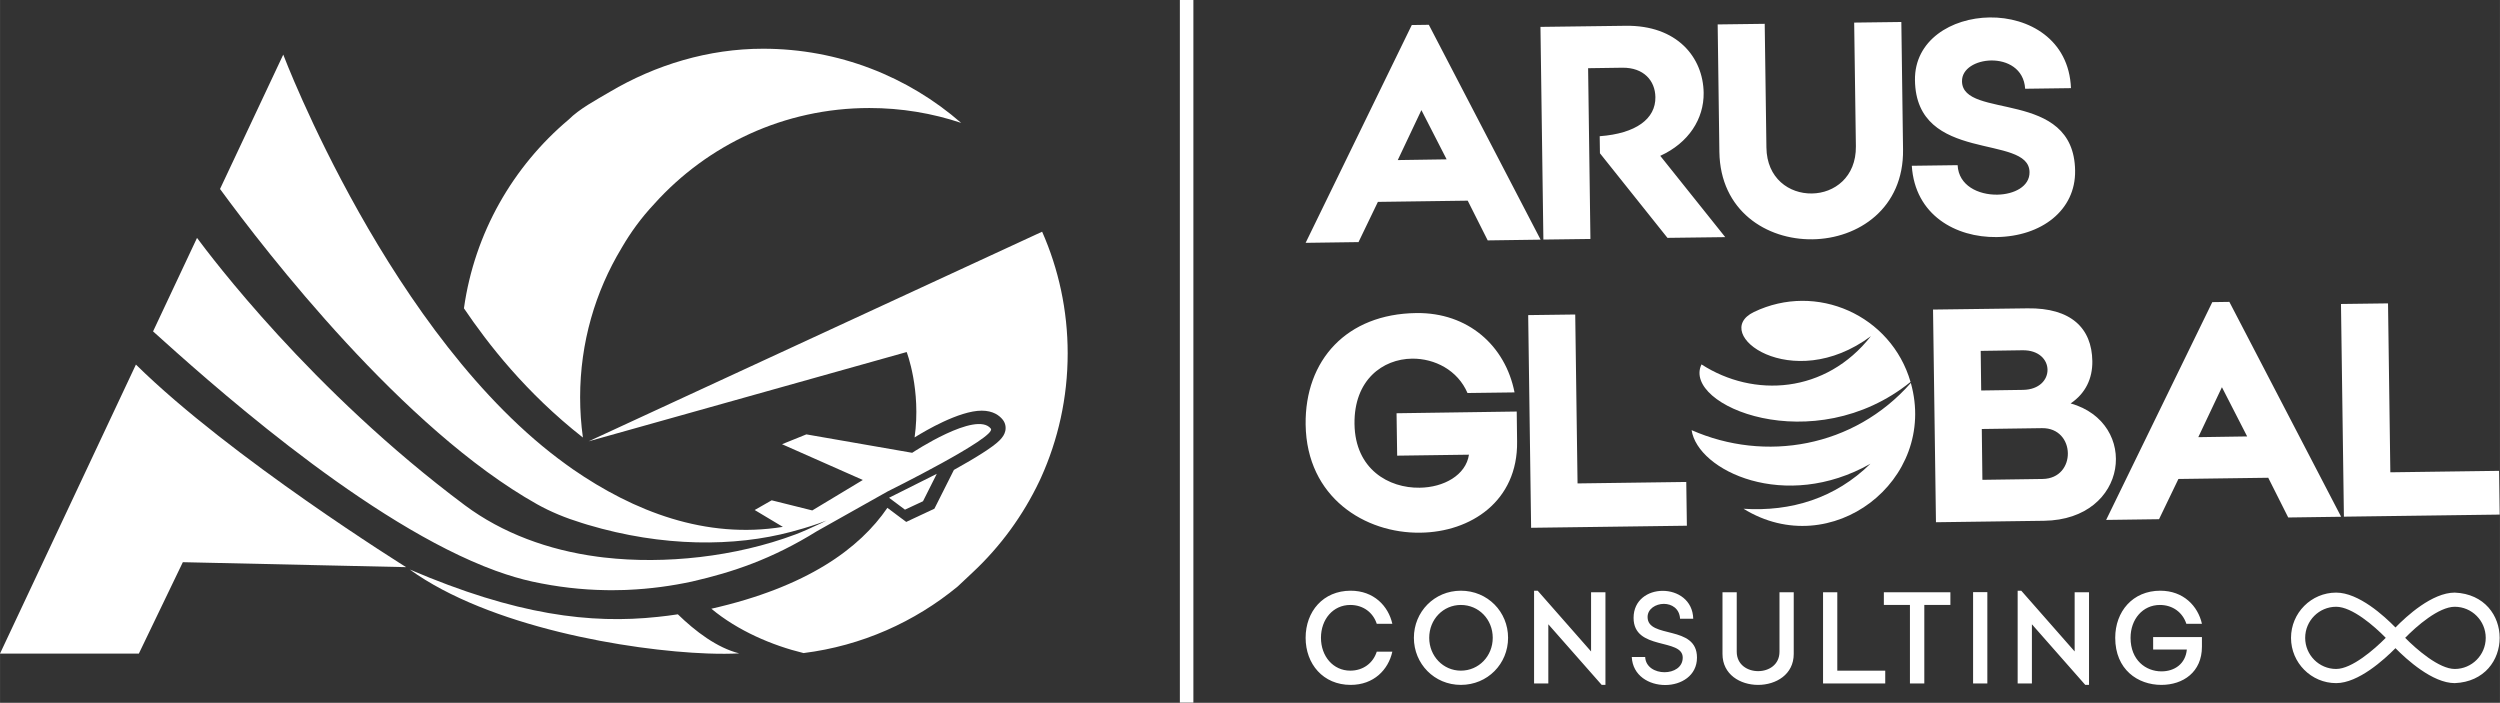
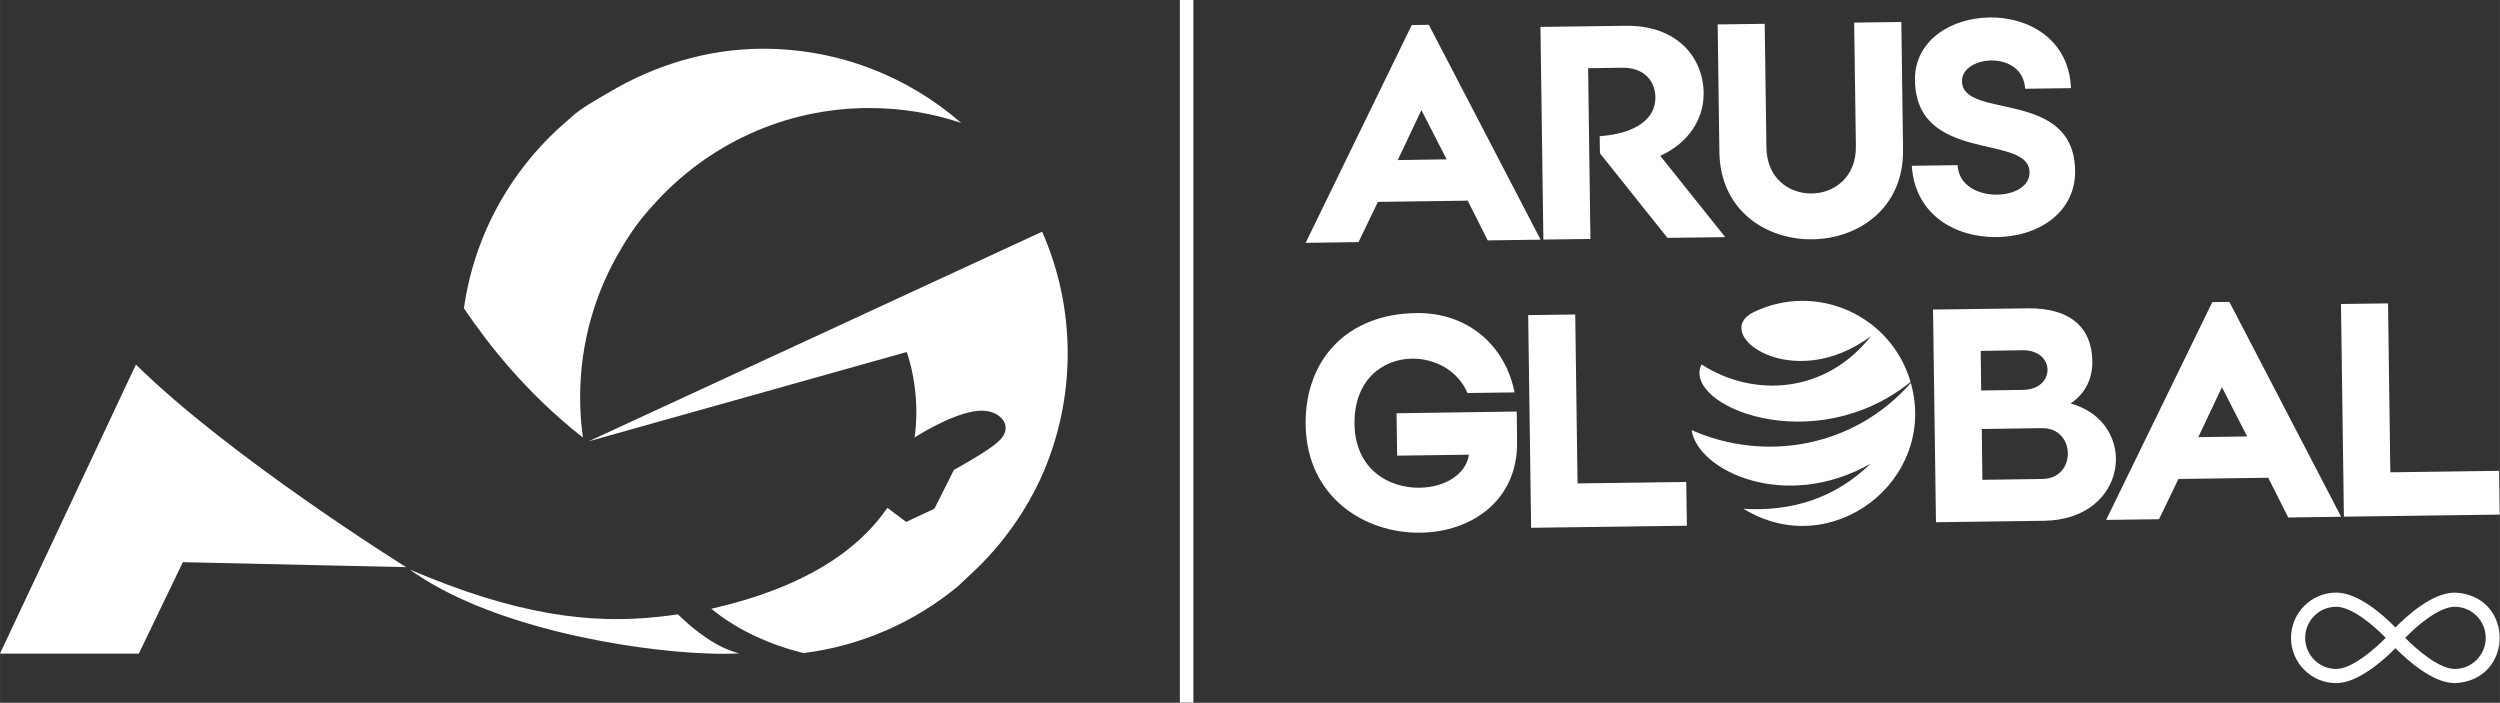
<svg xmlns="http://www.w3.org/2000/svg" xmlns:ns1="http://sodipodi.sourceforge.net/DTD/sodipodi-0.dtd" xmlns:ns2="http://www.inkscape.org/namespaces/inkscape" xml:space="preserve" width="42.351mm" height="11.906mm" version="1.1" style="clip-rule:evenodd;fill-rule:evenodd;image-rendering:optimizeQuality;shape-rendering:geometricPrecision;text-rendering:geometricPrecision" viewBox="0 0 4235.096 1190.625" id="svg25" ns1:docname="logo.svg" ns2:version="0.92.5 (2060ec1f9f, 2020-04-08)" ns2:export-filename="C:\Users\bramh\Downloads\logo.png" ns2:export-xdpi="96" ns2:export-ydpi="96">
  <rect x="0" y="0" width="4235.096" height="1190.625" fill="#333333" stroke="none" />
  <ns1:namedview pagecolor="#ffffff" bordercolor="#cccccc" borderopacity="1" objecttolerance="10" gridtolerance="10" guidetolerance="10" ns2:pageopacity="0" ns2:pageshadow="2" ns2:window-width="1920" ns2:window-height="1009" id="namedview27" showgrid="false" ns2:zoom="1.1114835" ns2:cx="-22.012405" ns2:cy="-24.118242" ns2:window-x="-8" ns2:window-y="-8" ns2:window-maximized="1" ns2:current-layer="svg25" />
  <defs id="defs4">
    <style type="text/css" id="style2">
   
    .fil5 {fill:#EC691F}
    .fil0 {fill:#434242;fill-rule:nonzero}
    .fil2 {fill:#EC691F;fill-rule:nonzero}
    .fil3 {fill:#EC691F;fill-rule:nonzero}
    .fil4 {fill:#393185;fill-rule:nonzero}
    .fil1 {fill:#393185;fill-rule:nonzero}
   
  </style>
    <style id="style2-0" type="text/css">
   
    .fil5 {fill:#EC691F}
    .fil0 {fill:#434242;fill-rule:nonzero}
    .fil2 {fill:#EC691F;fill-rule:nonzero}
    .fil3 {fill:#EC691F;fill-rule:nonzero}
    .fil4 {fill:#393185;fill-rule:nonzero}
    .fil1 {fill:#393185;fill-rule:nonzero}
   
  </style>
  </defs>
  <g style="clip-rule:evenodd;fill-rule:evenodd;image-rendering:optimizeQuality;shape-rendering:geometricPrecision;text-rendering:geometricPrecision;fill:#ffffff" id="g868" transform="matrix(0.229,0,0,0.229,-791.057,-2313.292)">
    <g transform="translate(-44747.506,29824.404)" id="g980-6" style="fill:#ffffff">
      <g id="_2000133823376-8" transform="matrix(0.861,0,0,0.861,41216.182,-25969.234)" style="fill:#ffffff">
        <path style="fill:#ffffff;fill-rule:nonzero" ns2:connector-curvature="0" id="path9-5" d="m 9281.1,10387.32 c 813.06,801.34 2321.51,1740.6 2321.51,1740.6 l -1918.44,-42.59 -378.03,785.53 H 8113.27 Z m 7090.44,-2076.45 c -247.73,-82.98 -512.76,-127.81 -788.48,-127.81 -732.78,0 -1391.65,317.15 -1846.77,822.06 -0.23,0.23 -0.46,0.69 -0.87,1.1 -111.59,118.57 -203.11,244.83 -277.96,373.51 -1.09,1.79 -2.48,3.81 -3.35,5.89 -226.07,374.38 -356.37,813.46 -356.37,1283.01 0,117.18 8.12,232.83 23.88,345.76 -492.5,-386.57 -818.01,-808.55 -1022.23,-1110.36 91.06,-648.25 421.98,-1219.69 900.07,-1621.83 92.16,-92.39 236.41,-169.02 351.19,-236.66 396.96,-235.08 852.24,-371.9 1318.14,-371.9 651.66,0 1246.99,240.28 1702.75,637.23 z m -2434.14,4222.3 c -57.07,8.6 -114.55,16.27 -172.49,22.1 -576.34,61.8 -1214.45,-13.95 -2131.9,-407.51 680.99,492.75 1885.33,697.19 2558.63,721.94 105.49,3.86 197.92,3.4 273.18,-0.86 -191.82,-48.01 -378.21,-190.48 -527.42,-335.67 z m 3349.33,-2241.64 c 0,380.5 -82.05,742.24 -229.25,1067.77 -4.04,8.76 -7.91,17.3 -12.18,26.13 -0.23,0.87 -0.69,1.79 -1.1,2.47 -139.98,294.6 -334.98,562.63 -574.79,786.23 -42.64,39.88 -84.99,79.81 -127.18,119.46 0,0.22 -0.18,0.22 -0.18,0.22 -369.7,304.97 -824.99,509.65 -1324.54,572.31 -268.45,-65.13 -564.65,-191.35 -792.29,-380.96 822.98,-186.85 1273.77,-517.49 1512.5,-866.9 l 112.7,84.54 49.15,36.52 55.23,-26.14 154.59,-72.34 32.03,-14.91 15.98,-31.55 118.36,-235.33 33.35,-66.52 c 101.22,-56.09 184.82,-105.49 248.64,-146.74 131.63,-84.26 180.1,-131.63 192.97,-187.72 7.62,-34.28 -0.23,-69.49 -21.46,-96.49 -28.17,-35.82 -82.47,-78.24 -181.21,-78.24 -97.16,0 -220.02,43.97 -331.56,96.02 -99.2,46.22 -189.33,99.19 -245.01,133.7 57.46,-408.66 -68.09,-733.49 -68.09,-733.49 l -2733.06,767.3 3896.84,-1801.23 c 141.09,319.84 219.56,673.75 219.56,1045.89 z" class="fil1" />
-         <path style="fill:#ffffff;fill-rule:nonzero" ns2:connector-curvature="0" id="path11-8" d="m 15739.73,11477.41 -607.46,341.49 c -387.01,240.52 -725.8,352.99 -1070.93,432.09 -0.23,0 -0.23,0 -0.46,0.23 -176.23,38.1 -360.66,63.3 -551.78,71.68 -10.14,0.23 -20.77,0.68 -30.64,1.32 -13.56,0.46 -27.28,0.69 -40.79,0.69 -38.14,1.16 -76.68,1.39 -115.4,0.7 -2.94,0 -5.43,0 -8.37,-0.23 -202.9,-3.17 -412.71,-26.84 -628.24,-73.69 -98.27,-21.64 -199.72,-51.65 -303.58,-89.27 -4.09,-1.39 -7.68,-2.72 -11.77,-4.09 -34.21,-12.58 -68.73,-25.91 -103.63,-39.88 -0.23,-0.23 -0.23,-0.23 -0.23,-0.23 -1097.78,-444.03 -2402.87,-1624.27 -2838.14,-2015.86 l 377.79,-803.3 c 111.76,149.86 978.03,1309.6 2301.65,2297.33 321.19,239.42 718.14,385.48 1139.44,441.57 15.98,2.47 32.19,4.31 48.24,6.11 4.73,0.69 9.47,1.1 14.2,1.56 513.22,58.62 1120.97,-4.5 1638.92,-199.02 97.64,-36.3 329.09,-144.27 431,-205.38 -101.91,81.6 -359.34,153.95 -468.39,183.04 -484.44,129.38 -1103.2,132.32 -1748.27,-60.41 -1.39,-0.64 -2.49,-0.64 -3.88,-1.1 -15.52,-4.97 -32.65,-9.7 -47.78,-14.88 -139.53,-42.83 -268.9,-96.27 -383.61,-160.71 -1147.57,-643.76 -2324.63,-2162.37 -2723.83,-2708.54 l 543.24,-1154.49 c 0,0 921.87,2436.63 2432.82,3523.09 4.96,3.86 10.16,7.22 14.88,10.62 12.81,9.68 25.46,18.22 38.31,27.46 527.88,364.75 1143.48,603.65 1806.62,496.61 l -242.07,-144.96 146.05,-83.37 348.71,87 434.39,-261.68 -694.29,-307.27 209.17,-84.55 909.09,158.29 c 0,0 551.36,-365.39 675.78,-207.63 56.82,72.14 -886.76,539.66 -886.76,539.66 z m 12.19,54.31 410.22,-205.61 -118.52,235.61 -154.89,72.29 z" class="fil2" />
      </g>
-       <path class="fil4" d="m 66361.251,-15338.773 c -167.02,0 -356.45,173.66 -438.66,258.02 -82.21,-84.36 -271.59,-258.02 -438.65,-258.02 -184.13,0 -333.94,150.2 -333.94,334.84 0,184.61 149.81,334.8 333.94,334.8 164.12,0 355.88,-174.55 438.65,-258.57 82.78,84.02 274.53,258.57 438.66,258.57 442.79,-18.23 443.13,-651.23 0,-669.64 z m -877.31,564.88 c -126.36,0 -229.18,-103.21 -229.18,-230.04 0,-126.87 102.82,-230.07 229.18,-230.07 118.26,0 282.94,143.63 366.87,229.82 -85.01,86.26 -251.25,230.29 -366.87,230.29 z m 877.31,0 c -115.63,0 -281.86,-144.03 -366.88,-230.29 83.98,-86.19 248.62,-229.82 366.88,-229.82 126.35,0 229.17,103.2 229.17,230.07 0,126.83 -102.82,230.04 -229.17,230.04 z" id="path19-9" ns2:connector-curvature="0" style="fill:#ffffff;fill-rule:nonzero" />
+       <path class="fil4" d="m 66361.251,-15338.773 c -167.02,0 -356.45,173.66 -438.66,258.02 -82.21,-84.36 -271.59,-258.02 -438.65,-258.02 -184.13,0 -333.94,150.2 -333.94,334.84 0,184.61 149.81,334.8 333.94,334.8 164.12,0 355.88,-174.55 438.65,-258.57 82.78,84.02 274.53,258.57 438.66,258.57 442.79,-18.23 443.13,-651.23 0,-669.64 z m -877.31,564.88 c -126.36,0 -229.18,-103.21 -229.18,-230.04 0,-126.87 102.82,-230.07 229.18,-230.07 118.26,0 282.94,143.63 366.87,229.82 -85.01,86.26 -251.25,230.29 -366.87,230.29 z m 877.31,0 c -115.63,0 -281.86,-144.03 -366.88,-230.29 83.98,-86.19 248.62,-229.82 366.88,-229.82 126.35,0 229.17,103.2 229.17,230.07 0,126.83 -102.82,230.04 -229.17,230.04 " id="path19-9" ns2:connector-curvature="0" style="fill:#ffffff;fill-rule:nonzero" />
      <path ns2:connector-curvature="0" style="fill:#ffffff;stroke-width:0.908" d="m 57030.01,-19723.749 v 5198.691 h -100 v -5198.691 z" id="path873-0" />
-       <path style="fill:#ffffff;fill-rule:nonzero;stroke-width:0.753" ns2:connector-curvature="0" id="path7-4" d="m 58190.85,-14761.398 c -127.739,0 -217.09,-107.192 -217.09,-242.985 0,-136.705 89.351,-242.993 217.09,-242.993 95.589,0 168.824,56.252 195.646,139.334 h 115.269 c -29.512,-131.325 -136.704,-244.756 -308.241,-244.756 -203.655,0 -333.21,153.62 -333.21,348.415 0,193.815 129.555,348.362 333.21,348.362 171.537,0 278.729,-112.527 308.241,-245.615 h -115.269 c -26.822,83.918 -100.057,140.238 -195.646,140.238 z m 817.862,-591.4 c -196.505,0 -347.488,156.309 -347.488,348.415 0,192.045 150.983,348.362 347.488,348.362 198.337,0 349.289,-156.317 349.289,-348.362 0,-192.106 -150.952,-348.415 -349.289,-348.415 z m 0,591.4 c -130.398,0 -234.057,-107.192 -234.057,-242.985 0,-136.705 103.659,-242.993 234.057,-242.993 132.244,0 235.843,106.288 235.843,242.993 0,135.793 -103.599,242.985 -235.843,242.985 z m 963.27,-579.797 v 437.728 l -394.895,-449.331 h -26.762 v 686.078 h 105.376 v -437.728 l 394.903,448.427 h 27.681 v -685.174 z m 418.055,183.117 c 0,-60.713 60.788,-97.353 120.642,-97.353 57.178,0 115.216,33.951 119.669,109.883 h 97.375 c -3.549,-137.564 -115.217,-206.346 -226.026,-206.346 -108.043,0 -215.258,66.951 -215.258,200.107 0,243.844 363.574,147.404 363.574,293.881 0,72.375 -67.004,108.111 -134.874,108.111 -68.782,0 -139.38,-37.499 -142.928,-112.572 h -99.206 c 7.15,138.476 127.791,207.257 247.446,207.257 117.951,0 234.999,-68.781 234.999,-202.796 0,-245.683 -365.413,-136.645 -365.413,-300.172 z m 975.8,-183.117 v 439.559 c 0,96.448 -78.622,143.787 -158.148,143.787 -78.607,0 -158.148,-47.339 -158.148,-143.787 v -439.559 h -105.361 v 456.481 c 0,151.902 131.257,228.693 263.509,228.693 132.184,0 263.524,-76.791 263.524,-228.693 v -456.481 z m 427.661,579.797 v -579.797 h -105.421 v 674.475 h 460.075 v -94.678 z m 344.414,-579.797 v 93.819 h 192.957 v 580.656 h 106.304 v -580.656 h 192.956 v -93.819 z m 660.137,-0.912 h 105.422 v 675.387 h -105.422 z m 751.311,0.912 v 437.728 l -394.827,-449.331 h -26.822 v 686.078 h 105.422 v -437.728 l 394.849,448.427 h 27.681 v -685.174 z m 580.679,423.435 h 249.277 c -9.84,107.192 -92.056,161.681 -187.661,161.681 -116.105,0 -228.692,-83.082 -228.692,-248.304 0,-136.705 89.366,-242.993 217.089,-242.993 95.605,0 168.839,56.252 195.647,139.334 h 115.262 c -29.49,-131.325 -136.705,-244.756 -308.219,-244.756 -203.655,0 -333.21,153.62 -333.21,348.415 0,234.931 167.061,348.362 341.28,348.362 160.777,0 300.149,-94.678 300.149,-282.278 v -71.471 h -360.922 z" class="fil0" />
      <path class="fil1" d="m 58771.805,-19539.293 -126.2,1.8 -785.29,1611.22 391.28,-5.42 143.34,-297.53 664.53,-9.05 147.83,293.94 391.36,-5.42 z m -229.89,1000.78 174.9,-369.65 186.68,364.29 z m 1941.86,-31.34 c 210.11,-95.56 323.73,-274.09 321.01,-466.13 -3.63,-262.38 -196.53,-501.28 -577.03,-495.91 l -630.26,8.13 21.64,1573.38 348.02,-4.5 -17.14,-1263.22 253.39,-3.63 c 157.76,-1.8 242.52,95.61 244.32,217.31 2.7,160.48 -143.34,269.6 -412.02,289.45 l 1.8,126.2 499.48,625.74 427.42,-5.41 z m 1434.55,-985.7 12.64,915.19 c 2.65,228.97 -160.55,347.1 -325.52,348.95 -166.82,2.65 -333.59,-110.92 -336.31,-339.96 l -12.63,-915.13 -348.01,4.51 12.63,943.06 c 6.29,435.49 348.01,651.02 688.83,646.52 339,-4.55 676.24,-229.02 669.89,-664.53 l -12.59,-943.12 z m 797.7,434.4 c -1.78,-94.69 104.62,-152.4 215.48,-154.2 117.24,-1.78 242.57,59.51 251.59,209.19 l 339.02,-4.51 c -14.43,-361.58 -312.88,-526.55 -601.41,-522.97 -283.09,3.63 -557.19,168.61 -552.69,464.35 8.08,621.24 843.93,393.14 847.5,679.82 1.84,106.4 -114.49,165.02 -238.9,166.82 -139.76,1.79 -285.81,-66.7 -293.02,-218.19 l -339.01,4.5 c 23.43,366.09 326.38,531.07 626.62,527.42 332.72,-4.49 586.04,-198.33 581.54,-491.35 -8.14,-610.4 -833.09,-374.2 -836.72,-660.88 z" id="path14-3" ns2:connector-curvature="0" style="fill:#ffffff;fill-rule:nonzero" ns1:nodetypes="ccccccccccccccccccccccccccccccccccccccccccccccccccc" />
      <g id="g867-2" transform="translate(39035.292,-27773.952)" style="fill:#ffffff">
        <path style="fill:#ffffff;fill-rule:nonzero" ns2:connector-curvature="0" id="path16-9" d="m 21680.328,11233.226 c 45.77,300.71 691.35,606.77 1323.17,248.6 -260.82,255.63 -586.74,355.69 -938.86,333.18 647.39,399.83 1439.91,-209.41 1237.54,-930.94 -421.07,478.78 -1078.61,588.53 -1621.85,349.16 z m 1326.75,-695.39 c -334.69,426.73 -867.82,458 -1253.47,209.18 -147.2,304.27 829.96,708.44 1546.49,129.61 -143.11,-492.74 -694.48,-740.25 -1158.59,-517.33 -329.96,158.7 280.21,614.74 865.57,178.54 z" class="fil3" />
        <path ns1:nodetypes="cccccccccccccccccccccccccccccccccccccccccccccccccccccccccc" class="fil1" d="m 19497.708,11108.356 4.51,313.75 531.06,-7.21 c -22.51,151.46 -186.62,242.52 -365.16,244.37 -226.32,3.58 -476.99,-135.26 -481.49,-471.56 -4.5,-325.51 208.31,-480.56 425.58,-483.27 167.74,-1.85 338.14,85.63 410.27,254.24 l 348.02,-4.5 c -67.62,-345.37 -344.44,-592.39 -726.74,-586.96 -514.84,6.28 -824.99,348.01 -818.64,824.99 7.21,540.06 440.86,806.08 849.3,799.73 370.57,-4.51 721.3,-231.68 715,-674.4 l -2.71,-221.81 z m 1338.92,519.11 -17.13,-1249.64 -348.01,4.5 21.64,1573.32 1152.29,-15.3 -4.49,-323.72 z m 3647.8,-591.93 c 109.98,-73.92 162.26,-183.95 160.48,-312.86 -3.58,-243.46 -156.9,-394.93 -479.64,-390.43 l -698.82,9.06 21.64,1573.3 799.79,-10.78 c 628.41,-9.01 706.89,-724.02 196.55,-868.29 z m -665.4,-388.58 309.25,-4.55 c 244.31,-3.58 247.94,289.44 3.63,293.07 l -309.29,4.5 z m 458,947.57 -445.42,6.35 -4.5,-376.01 445.43,-6.29 c 250.67,-3.63 257.881,372.37 4.49,375.95 z m 1381.57,-1310.06 -126.27,1.84 -785.29,1611.17 391.3,-5.36 143.341,-297.59 664.52,-9.01 147.84,293.95 391.35,-5.43 z m -229.949,1000.81 174.899,-369.64 186.671,364.23 z m 1420.73,259.92 -17.12,-1249.66 -348.02,4.5 21.64,1573.38 1152.3,-15.36 -4.5,-323.66 z" id="path863-6" ns2:connector-curvature="0" style="clip-rule:evenodd;fill:#ffffff;fill-rule:nonzero;stroke-width:1;image-rendering:optimizeQuality;shape-rendering:geometricPrecision;text-rendering:geometricPrecision" />
      </g>
    </g>
  </g>
</svg>